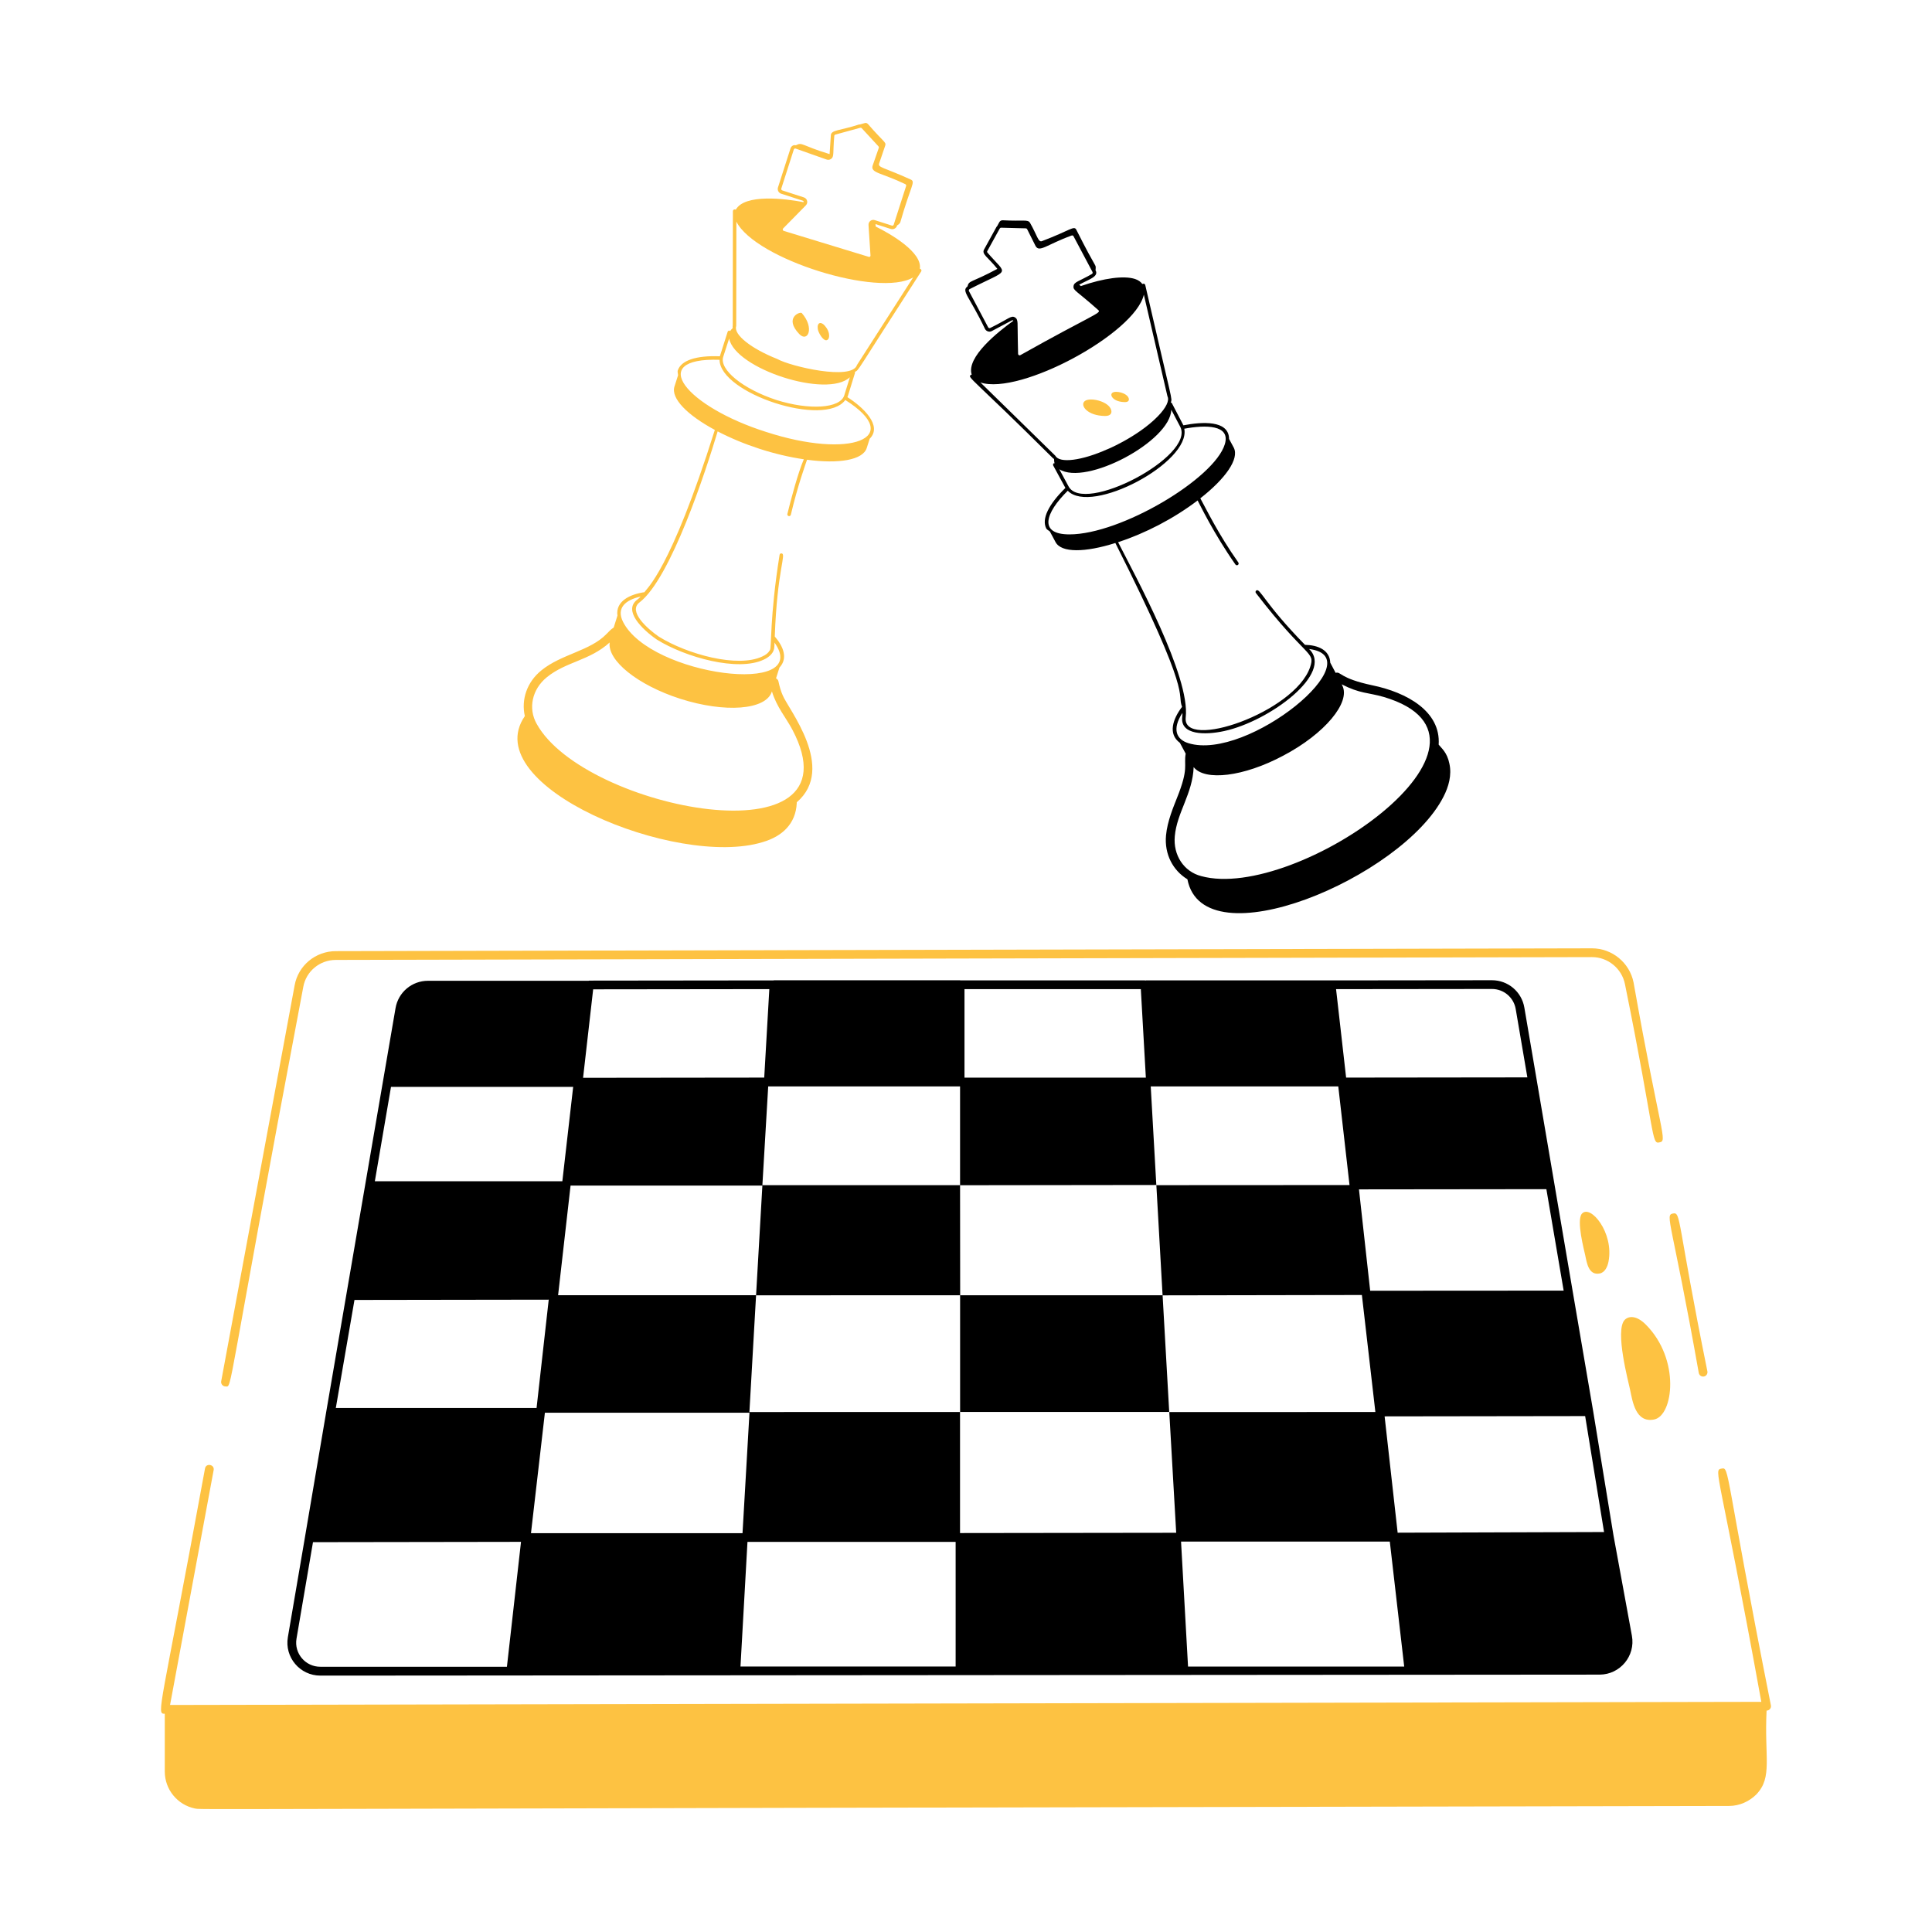
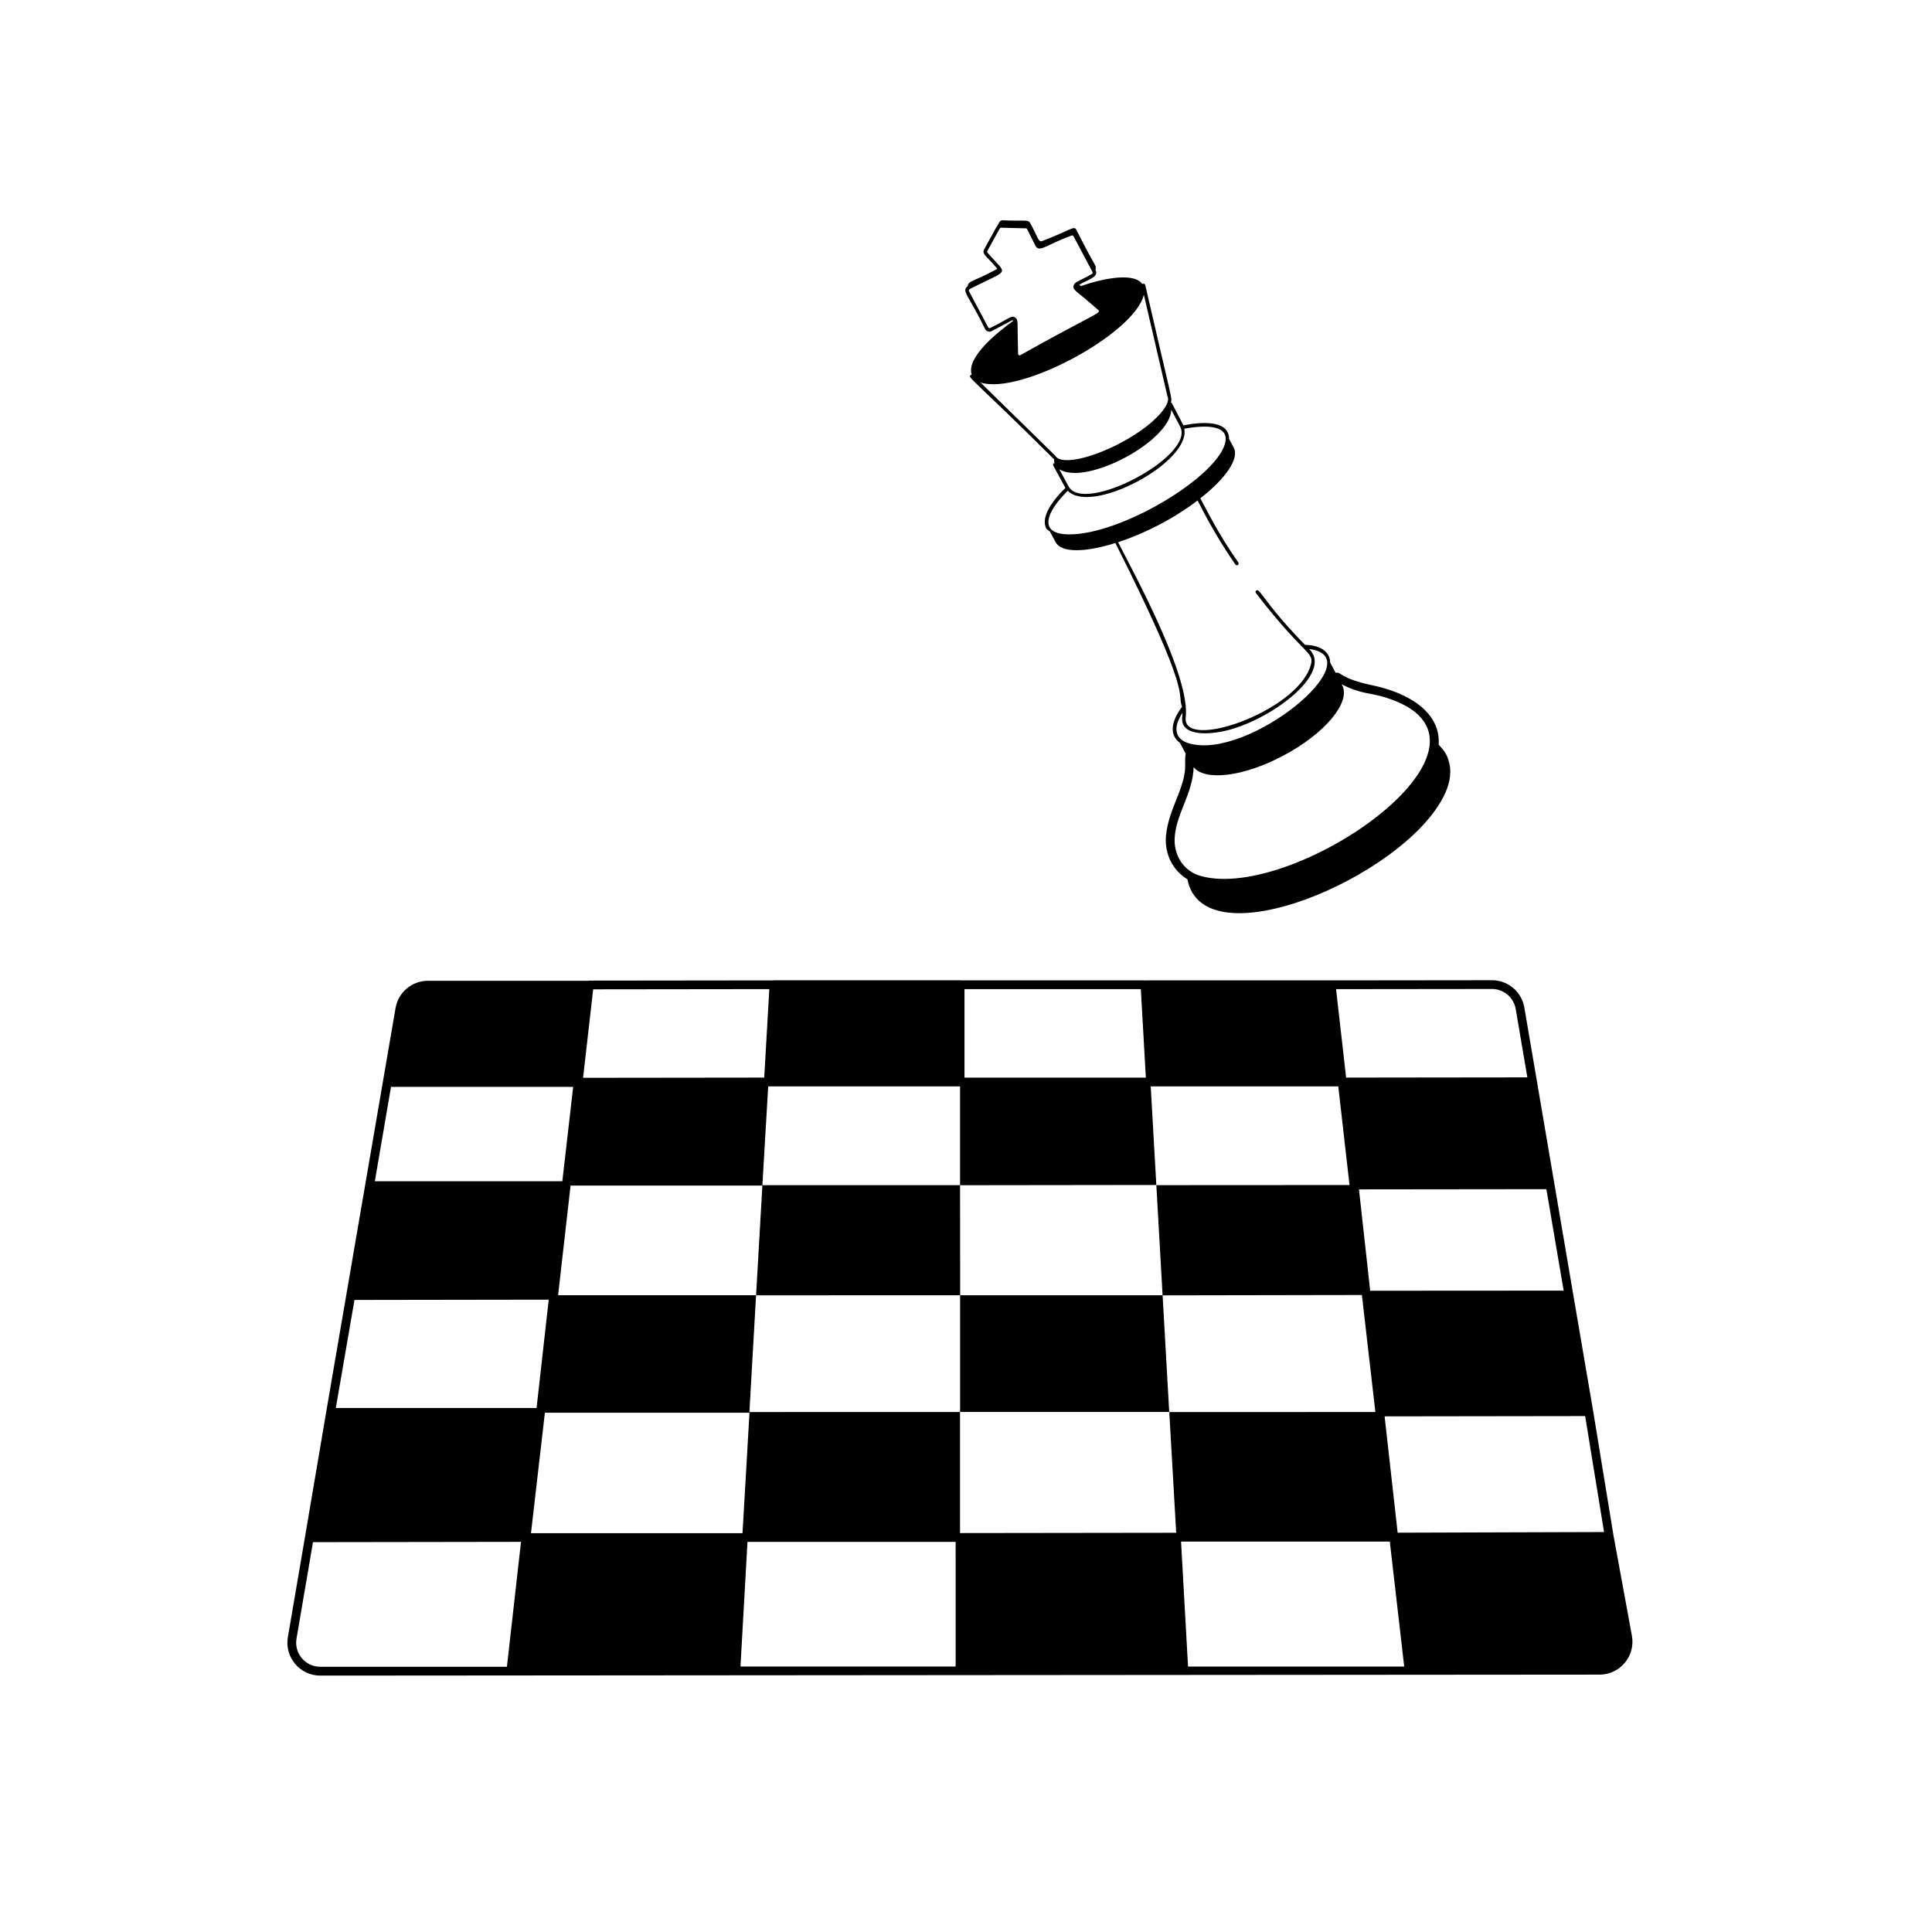
<svg xmlns="http://www.w3.org/2000/svg" id="SvgjsSvg1236" width="288" height="288" version="1.1">
  <defs id="SvgjsDefs1237" />
  <g id="SvgjsG1238">
    <svg enable-background="new 0 0 55 55" viewBox="0 0 55 55" width="288" height="288">
      <path d="M8.682 43.757l-.487 2.85c-.098.571.343 1.094.923 1.094.286-0-3.738.004 36.421-.028.582-.002 1.023-.531.918-1.105-.031-.172-.556-3.032-.524-2.856-.017-.101-.596-3.647-.58-3.546-.017-.101-.585-3.424-.568-3.323-.018-.104-1.102-6.473-1.033-6.067l-.357-2.092c-.077-.452-.465-.779-.923-.779-0 0-.001 0-.001 0l-4.577.005h-5.275c-.004 0-.007.005-.012.005-.005-.001-.008-.005-.012-.005h-5.256c-.004-0-.006-.004-.009-.004h-5.294c-.004 0-.006.004-.01.004l-5.257.006c-.005 0-.008.004-.013.005H12.183c-.458 0-.846.328-.923.779-.018.103-1.993 11.606-1.972 11.486C9.041 41.641 8.657 43.903 8.682 43.757zM27.205 47.442h-6.125l.199-3.548h5.926C27.206 44.564 27.205 47.58 27.205 47.442zM27.33 43.644v-3.447c-.103 0-6.39.001-5.993.001-.068 1.183-.207 3.596-.199 3.448h-6.022c.012-.102.421-3.642.396-3.429h5.821c.066-1.164.199-3.49.191-3.342l5.81-.002-.003-3.132 5.587-.007-.159-2.806 5.339-.001.32 2.809-5.499.003.177 3.134h-5.764l-0 3.323h5.953l-.188-3.32 5.673-.01c.136 1.177.401 3.478.384 3.331l-5.867.002.197 3.436-6.151.008H27.33zM21.869 30.927h.005c0 0 0-0.0 0-0.0.001 0 .001.001.002.001h5.453c.001 0 .001-.001.002-.001l-0 2.812v-0h-5.627l-.18 3.133h-5.636c.042-.369.372-3.269.355-3.121h5.46C21.763 32.727 21.877 30.804 21.869 30.927zM39.006 36.744l-.319-2.885 5.335-.006.492 2.888C44.412 36.742 38.64 36.745 39.006 36.744zM8.441 46.648l.469-2.746c.103-0 6.318-.009 5.922-.009-.011.102-.425 3.77-.401 3.556H9.118C8.694 47.45 8.369 47.068 8.441 46.648zM33.821 47.443l-.199-3.557H39.565c.012.102.434 3.77.41 3.557H33.821zM45.664 43.614c-.101 0-6.266.02-5.876.019l-.371-3.312 5.709-.008L45.664 43.614zM42.471 28.154c0 0 0 0 .001 0 .336 0 .62.24.677.571l.332 1.946c-.297 0-5.408.007-5.16.006-.02-.179-.304-2.677-.286-2.518L42.471 28.154zM27.457 28.159h5.02l.143 2.519h-5.163V28.159zM21.756 30.677l-5.157.006.287-2.519 5.015-.006L21.756 30.677zM11.131 30.941h5.186l-.308 2.687H10.671L11.131 30.941zM10.091 37.007c.103-0 5.897-.009 5.53-.008l-.346 3.083H9.56L10.091 37.007zM33.194 23.783c-.049.534.197.998.609 1.248.454 2.351 6.116-.047 7.289-2.348.15-.29.24-.62.17-.94-.065-.327-.229-.445-.306-.545.063-.95-.908-1.486-1.884-1.688-.95-.2-.895-.403-1.049-.355l-.153-.289c-.015-.365-.353-.501-.72-.509-1.175-1.202-1.282-1.633-1.388-1.545-.022.017-.026.048-.009.07 1.458 1.895 1.698 1.647 1.542 2.114-.446 1.289-3.651 2.384-3.54 1.426.135-1.158-1.444-4.044-1.925-4.986.787-.26 1.579-.67 2.264-1.189.055.1.457.941 1.077 1.824.016.022.046.028.07.012.022-.016.028-.047.012-.07-.578-.821-.909-1.514-1.082-1.827.718-.562 1.117-1.127.951-1.444l-.133-.247c-.005-.54-.771-.489-1.3-.387-.052-.101-.385-.74-.333-.639-.005-.009-.017-.003-.025-.008.04-.151.071.13-.728-3.347-.003-.015-.014-.028-.028-.034-.014-.006-.03-.005-.044.001l-.01.005c-.045-.061-.11-.111-.209-.144-.316-.102-.887-.025-1.543.202-.016-.014-.031-.027-.047-.039.263-.149.566-.224.468-.408l-.004-.008c.001-.01.005-.017.005-.028 0-.166.064.098-.55-1.12-.065-.129-.178.02-.97.32-.114.057-.14-.155-.35-.52-.067-.101-.178-.038-.78-.07-.04 0-.07.02-.09.05l-.07.127c-.002.003-.007.002-.009.005l-.354.643c-.084.141.102.217.375.558-.76.409-.804.318-.851.501-.184.132.06.286.5 1.211.036.067.124.096.192.059l.57-.303c.014-.006.027-.006.038 0 .002.001.003.008.006.01-.425.306-1.345 1.032-1.186 1.531l-.021.011c-.123.064.046.092 2.318 2.354.01.018.034.024.048.039.001.045.004.089.016.125-.007 0-.012-.009-.019-.006-.024.013-.033.043-.02.068.055.101.401.738.346.636-.483.475-.681.883-.546 1.153.02.038.07.058.104.088l.16.299c.164.314.845.3 1.704.028 2.238 4.443 1.739 4.241 1.899 4.664-.261.343-.41.771-.062 1.025l.165.308c-.06.346.098.402-.25 1.266C33.413 22.956 33.231 23.374 33.194 23.783zM28.189 9.337c-.018.011-.046.002-.057-.017l-.548-1.033c-.004-.009-.005-.021-.002-.031s.01-.02.018-.024c1.18-.604 1.089-.365.51-1.042-.01-.01-.011-.03-.004-.042l.354-.642c.01-.016.026-.024.034-.024.101.003.806.021.705.018.02.001.034.01.042.025l.238.475c.107.201.318-.037 1.025-.294.017-.007.042-.007.056.017L31.102 7.744c.004.009.005.02.002.031-.003.011-.01.02-.02.025-.361.209-.51.222-.523.347-.014.126.08.122.707.682.1.084-.181.136-2.22 1.281-.022.011-.037.004-.044 0-.013-.008-.021-.021-.021-.035-.001-.105-.005-.261-.009-.427-.012-.442.021-.554-.079-.612C28.784 8.969 28.721 9.077 28.189 9.337zM27.911 10.888c1.127.373 4.402-1.397 4.652-2.5.181.783.706 3.038.672 2.894.062.118-.037.326-.274.569-.588.605-1.541.985-1.434.937-.73.327-1.366.408-1.482.188C29.448 12.391 27.809 10.788 27.911 10.888zM30.156 13.358c.755.484 3.164-.796 3.188-1.694l.253.482c.44.835-2.767 2.521-3.182 1.692L30.156 13.358zM30.397 13.97c.667.7 3.506-.807 3.317-1.765.596-.112 1.325-.12 1.154.441-.296.98-2.958 2.567-4.423 2.567C29.56 15.213 29.751 14.608 30.397 13.97zM33.66 20.296c-.001.012.003.023.001.036 0 .026-.003.053-.006.079-.06.52.661.518 1.197.4 1.288-.279 3.131-1.648 2.415-2.335 1.853.23-1.743 3.201-3.435 2.681C33.491 21.052 33.357 20.765 33.66 20.296zM33.981 21.838c.318.405 1.425.275 2.55-.326 1.18-.62 1.93-1.52 1.68-2l-.016-.031c.521.268.741.229 1.198.36 4.105 1.219-2.49 5.841-5.197 5.1-.493-.127-.802-.595-.752-1.136C33.504 23.128 33.952 22.598 33.981 21.838z" fill="#000000" class="svgShape color000000-0 selectable" />
-       <path d="M31.457 11.842c.154.001.201-.076.178-.166-.065-.252-.607-.377-.754-.258C30.736 11.535 30.949 11.837 31.457 11.842zM32.023 11.447c.096.001.125-.047.111-.103-.041-.158-.377-.235-.469-.161C31.579 11.252 31.699 11.444 32.023 11.447zM26.224 7.728c.017-.025.007-.064-.027-.075l-.011-.003c.075-.466-.833-.993-1.257-1.201-.003-.023-.004-.047-.005-.07l.434.139c.081.025.157-.025.178-.091l.004-.012c.007-.005.014-.007.021-.012.03-.02.06-.05.07-.08.297-1.041.438-1.141.3-1.21-.789-.36-.953-.338-.9-.47l.17-.5c.033-.1-.051-.1-.49-.61-.03-.03-.06-.04-.09-.03l-.147.042c-.004.001-.008-.004-.012-.003-.563.184-.813.15-.81.321L23.617 4.387c-.813-.247-.772-.349-.959-.252-.028-.004-.058-.006-.083.007-.034.017-.06.047-.071.082l-.357 1.113c-.011.035-.008.074.009.107.018.034.047.06.082.07L22.852 5.713c.014.004.023.014.027.027.001.003-.004.01-.004.015-.512-.1-1.678-.244-1.928.214L20.929 5.963c-.014-.003-.032-.002-.044.007-.013.009-.021.024-.021.041l-.004 3.255c-.007.024-.002.049-.002.074-.028.028-.058.056-.073.092-.005-.005-.002-.015-.009-.017-.028-.012-.054.006-.062.032-.032.1-.253.796-.221.696-.677-.027-1.106.117-1.199.405-.012.042.008.09.009.135l-.102.319c-.109.339.366.815 1.149 1.237-1.273 4.042-1.954 4.517-2.002 4.619-.414.06-.828.255-.771.669l-.106.337c-.1.069-.105.085-.205.184-.465.484-1.281.57-1.854 1.036-.415.336-.577.834-.471 1.302-1.374 1.99 4.325 4.338 6.771 3.587.557-.162.942-.521.97-1.11 0-.008-.001-.015-.001-.023 1.139-.974-.25-2.664-.401-3.051-.048-.11-.085-.231-.12-.394-.008-.039-.035-.066-.068-.083l.097-.307c.252-.269.107-.607-.133-.885.07-1.929.339-2.343.194-2.366-.028-.005-.053.014-.057.042-.286 1.787-.223 2.658-.275 2.712-.003.003-.006.007-.008.011-.038.068-.108.125-.208.169-.694.332-2.133-.057-2.95-.566-.339-.235-.876-.724-.547-.972.896-.685 1.902-3.786 2.225-4.869.744.387 1.619.671 2.453.794-.16.365-.375 1.167-.468 1.556-.006.027.01.054.037.061.004.001.008.001.012.001.022 0 .043-.015.049-.038.212-.889.418-1.431.461-1.567.905.121 1.59.01 1.7-.334l.084-.264c.375-.372-.193-.905-.637-1.185.002-.006.009-.01.011-.016l.21-.68c.003-.008-.009-.011-.01-.019C24.471 10.511 24.285 10.732 26.224 7.728zM22.559 20.776c1.996 3.796-5.92 2.286-7.279-.166-.252-.442-.134-.99.289-1.332.549-.445 1.212-.468 1.787-.988-.067.515.796 1.212 2.006 1.602 1.28.41 2.44.32 2.61-.2l.003-.01C22.11 20.129 22.375 20.428 22.559 20.776zM18.142 17.07c-.41.308.13.841.553 1.135.819.511 2.317.923 3.047.573.129-.058.264-.164.293-.302l.005-.025c.008-.047.007-.104.008-.159 1.092 1.537-3.521.956-4.309-.584-.204-.4.069-.63.497-.725-.01.01-.02.025-.031.034C18.185 17.037 18.163 17.054 18.142 17.07zM22.268 5.42c-.01-.003-.018-.01-.023-.021-.005-.01-.006-.021-.003-.031l.357-1.114c.003-.01.011-.018.021-.023.006-.003.014-.005.02-.005.192.068.989.351.885.313.041.018.091.014.13-.012.1-.068.05-.161.096-.662 0-.015.014-.029.028-.033l.708-.194c.016-.004.034.001.04.007.093.101.572.619.479.519.009.01.018.026.011.047L24.843 4.712c-.07.216.249.202.926.529.017.008.035.026.027.052l-.354 1.103c-.005.017-.028.035-.052.026l-.482-.154c-.09-.034-.191.036-.183.141l.056.863c.001.019-.008.03-.014.035-.01.007-.022.009-.034.005l-2.418-.738c-.036-.011-.04-.05-.021-.07.176-.176.398-.407.646-.657.073-.074.043-.197-.057-.228L22.268 5.42zM21.806 12.295c-2.257-.715-3.432-2.123-1.322-2.052.008.954 2.999 1.941 3.58 1.144C25.776 12.471 24.212 13.08 21.806 12.295zM24.034 11.257c-.121.371-.99.427-1.937.128-.95-.313-1.626-.864-1.508-1.228l.168-.519c.172.862 2.79 1.712 3.437 1.101L24.034 11.257zM24.396 10.392c-.143.447-1.885.043-2.27-.173-.743-.294-1.245-.694-1.169-.931.002-.005.002-.01.002-.015l.004-2.964c.536 1.071 4.065 2.168 5.033 1.588C25.566 8.567 24.315 10.517 24.396 10.392z" fill="#fdc242" class="svgShape color000000-1 selectable" />
-       <path d="M22.753 9.509c.242.253.444-.174.073-.596C22.78 8.86 22.309 9.043 22.753 9.509zM23.281 9.368c.016.107.148.327.241.319.038-.003.076-.037.081-.113.007-.113-.051-.221-.126-.306C23.372 9.148 23.253 9.176 23.281 9.368zM46.246 37.581c-.275.309.113 1.761.158 1.976.072.346.16.957.686.853.544-.108.755-1.706-.237-2.702C46.576 37.43 46.35 37.464 46.246 37.581zM45.542 36.253c.146-.029.221-.192.249-.338.16-.823-.514-1.637-.757-1.364-.166.186.068 1.059.095 1.189C45.173 35.949 45.225 36.316 45.542 36.253zM48.484 39.188c.008 0 .016-0.0.023-.002.068-.013.112-.079.099-.146-.879-4.337-.744-4.538-.981-4.494-.236.046-.038.181.736 4.541C48.373 39.146 48.425 39.188 48.484 39.188zM6.397 39.467c.008.001.016.002.023.002.202 0-.028.458 2.214-11.375.08-.444.47-.767.927-.767l35.76-.08c.454 0 .848.324.938.769.871 4.298.748 4.565.983 4.505.237-.044.037-.187-.738-4.553-.113-.562-.61-.971-1.183-.971L9.561 27.077c-.578 0-1.071.409-1.173.972L6.297 39.321C6.285 39.389 6.329 39.454 6.397 39.467zM5.836 41.805c-1.273 6.952-1.398 6.982-1.145 6.982v1.645c0 .52.37.95.85 1.05.292.042-2.092.014 43.68-.07.3 0 .58-.13.78-.33.467-.493.223-1.042.29-2.385h.001c.078 0 .137-.073.122-.148-1.336-6.734-1.17-6.788-1.408-6.74-.239.046-.064.033 1.135 6.639L4.841 48.537l1.241-6.686C6.113 41.689 5.865 41.642 5.836 41.805z" fill="#fdc242" class="svgShape color000000-2 selectable" />
    </svg>
  </g>
</svg>